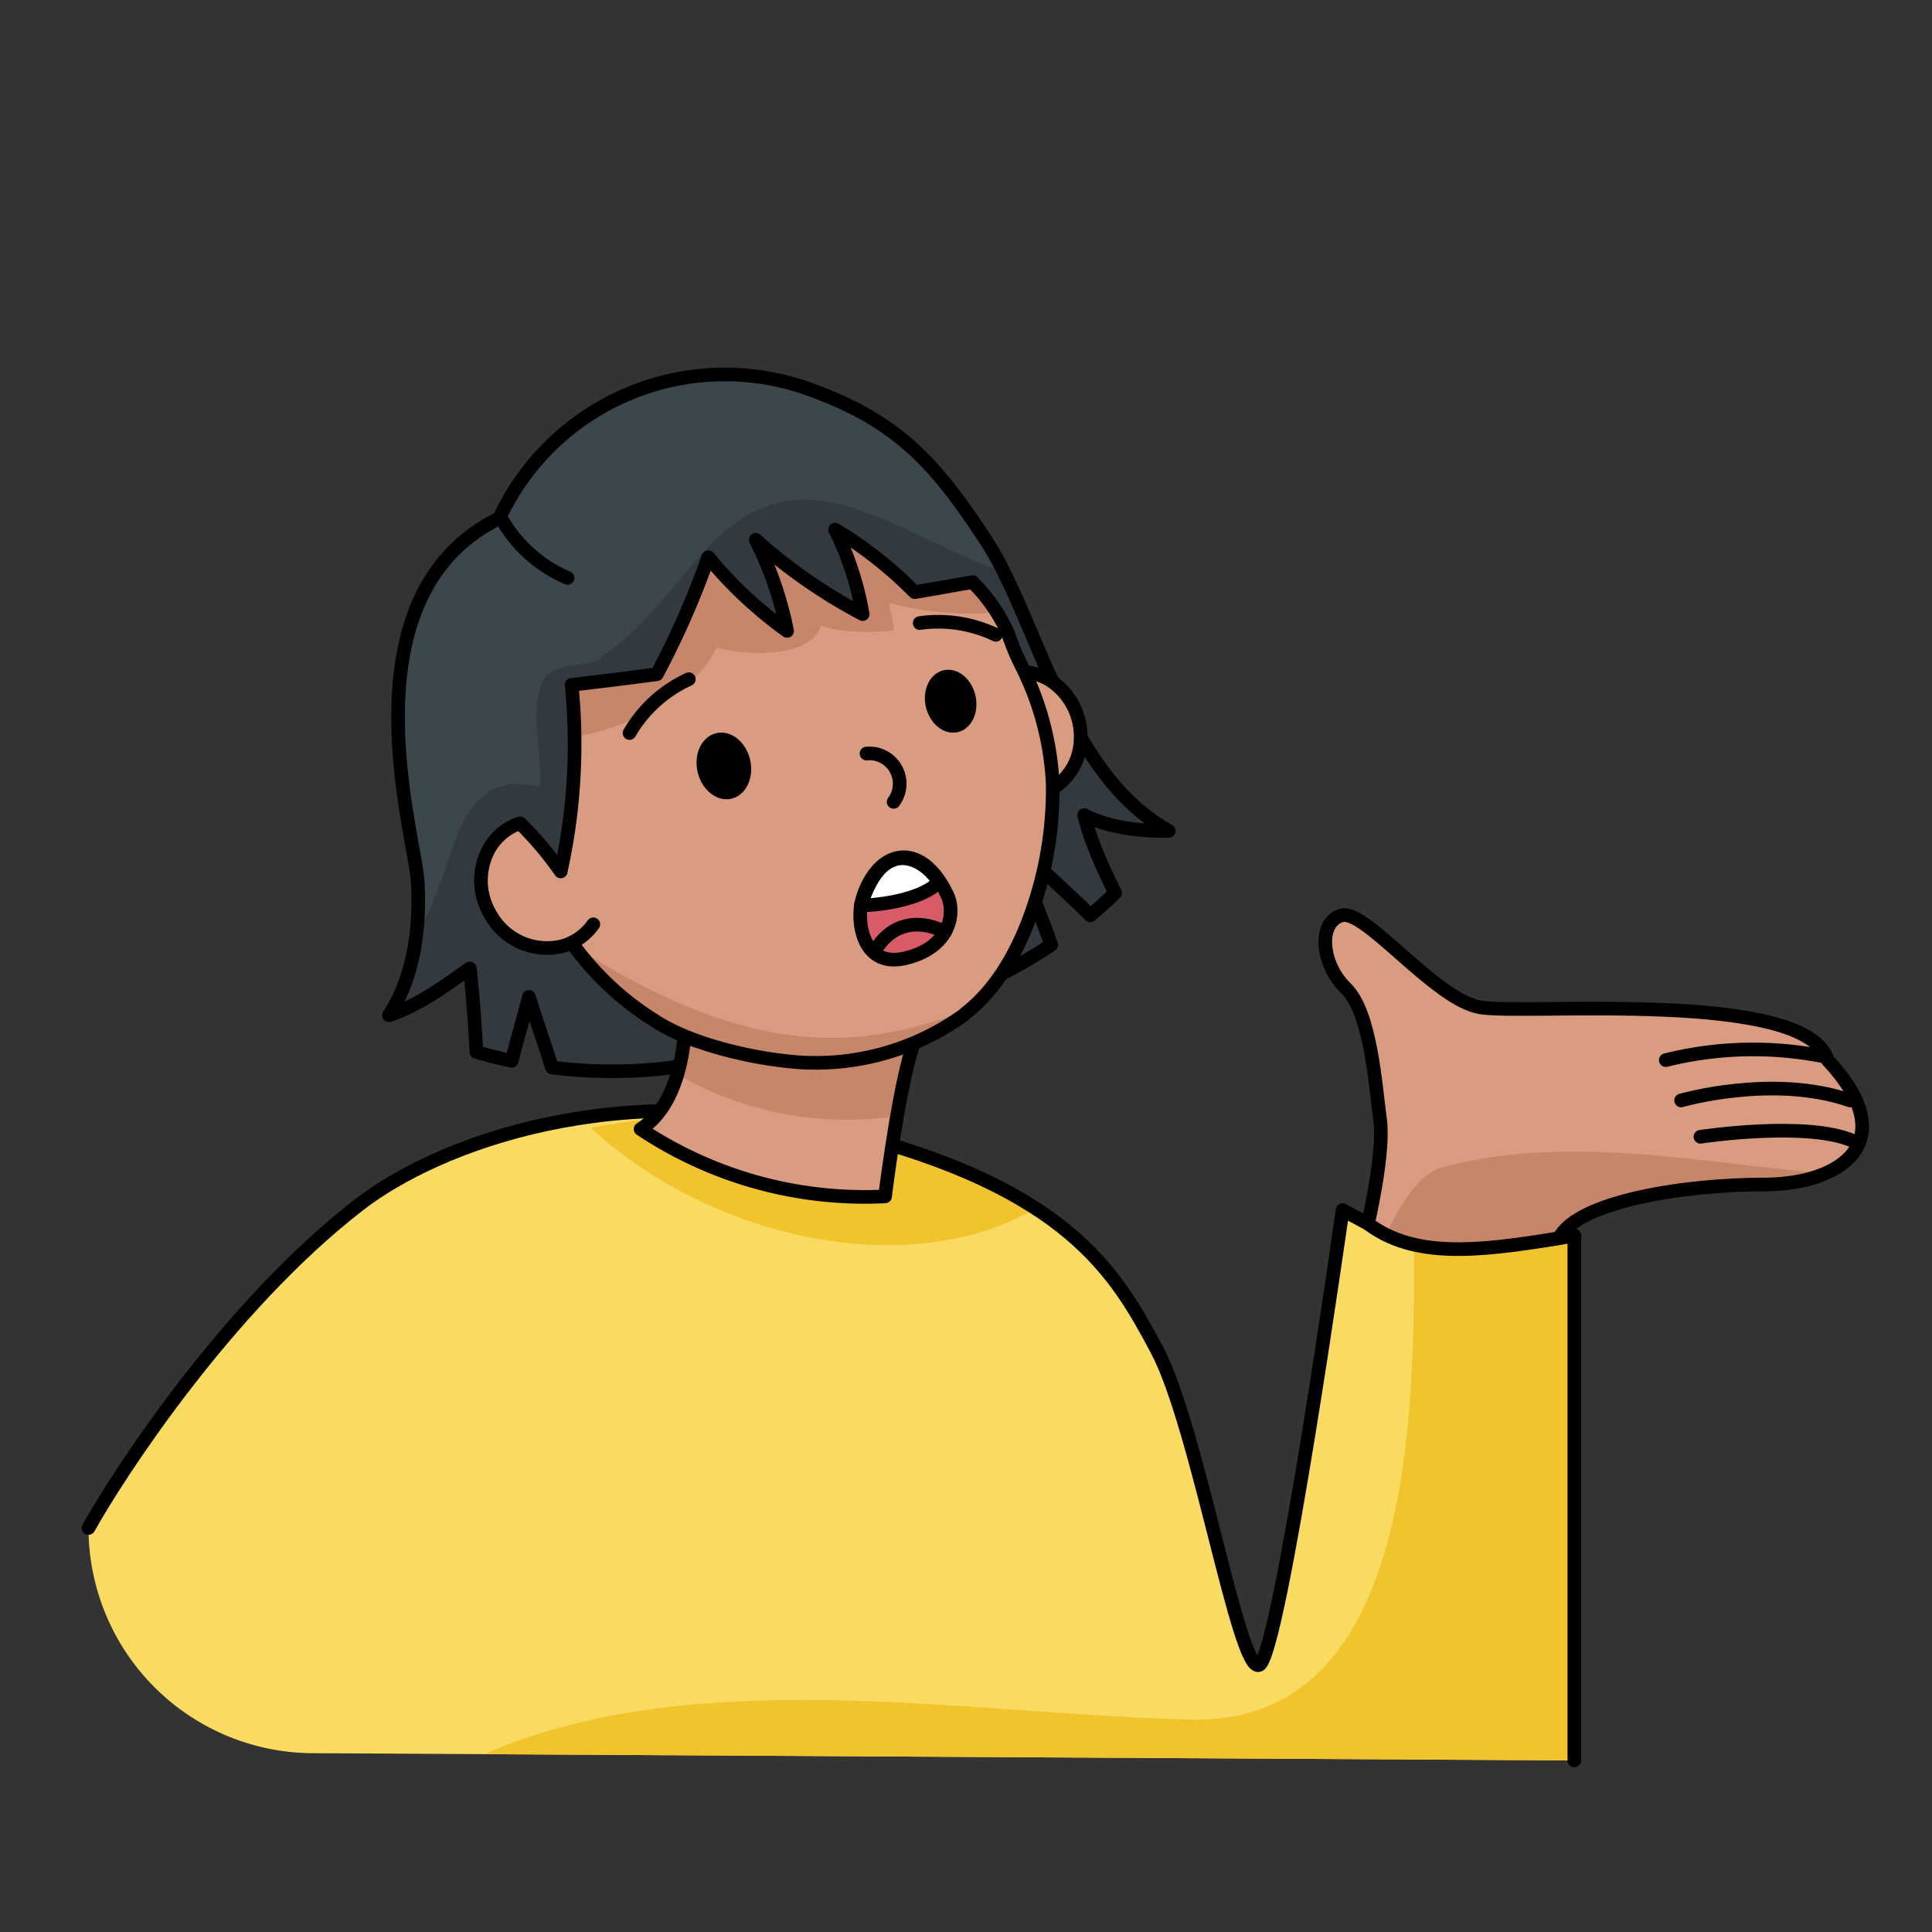
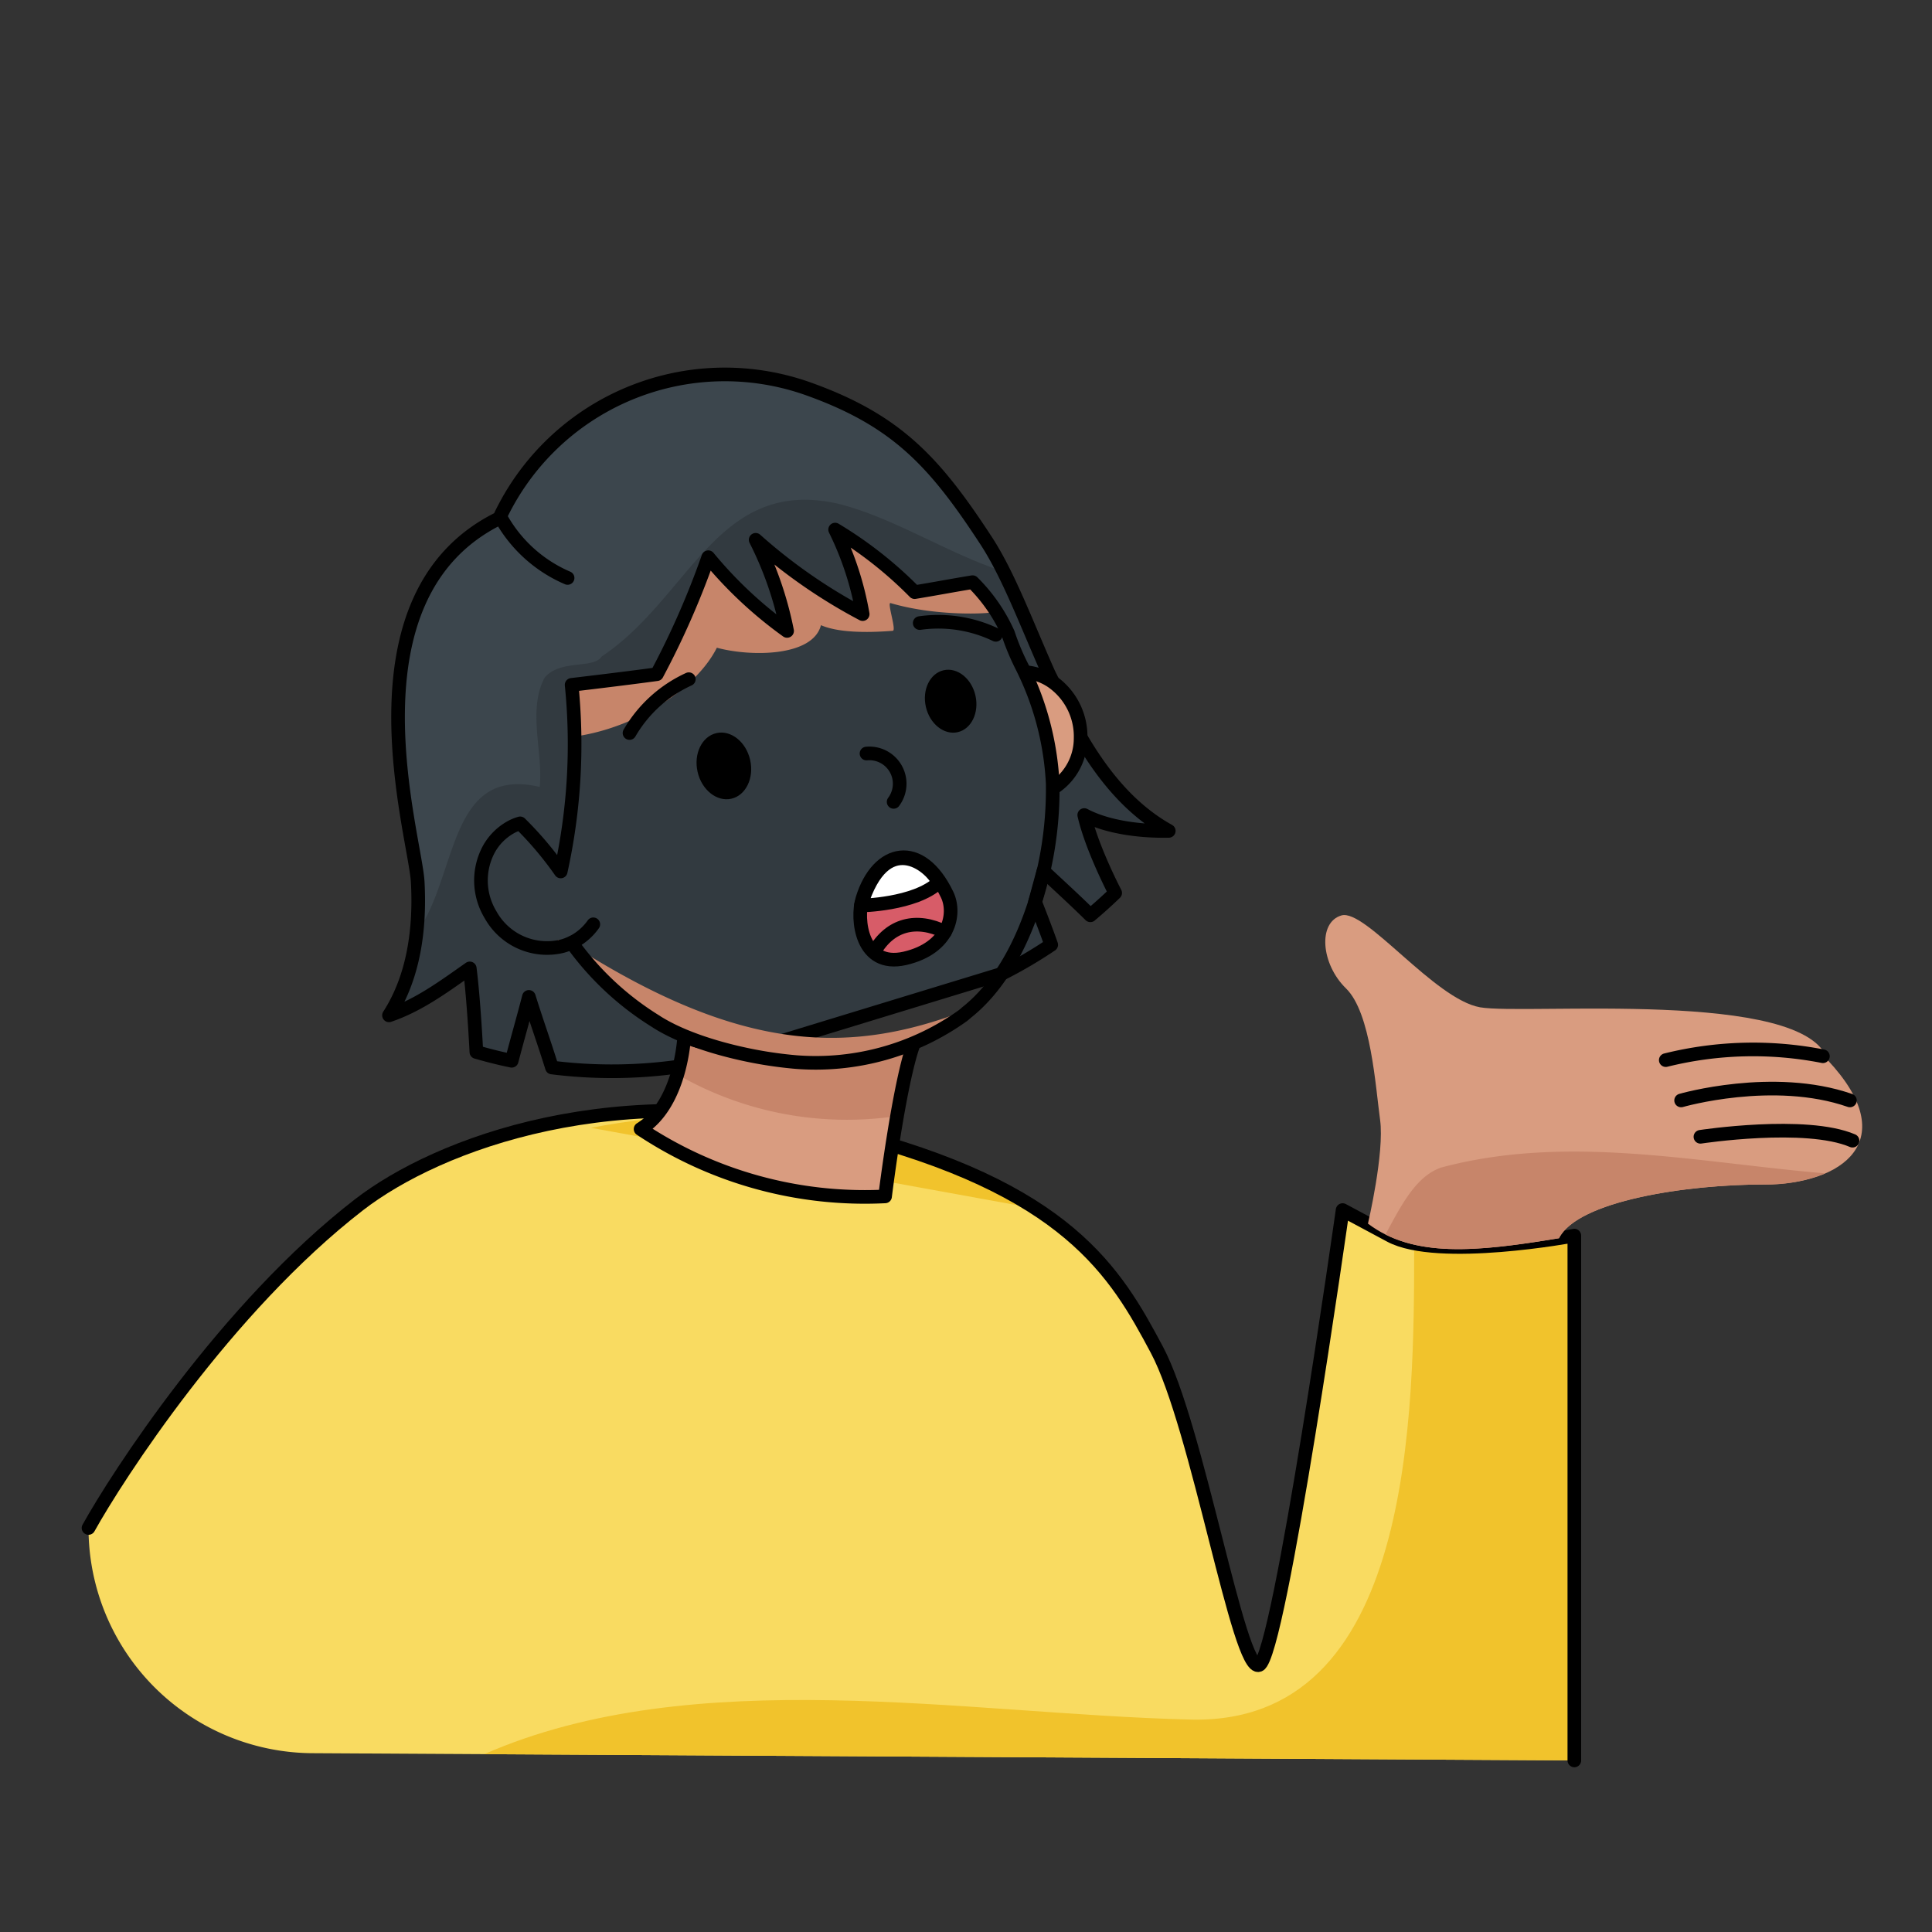
<svg xmlns="http://www.w3.org/2000/svg" id="Слой_14" data-name="Слой 14" viewBox="0 0 283.465 283.465">
  <rect x="0" y="0" width="283.465" height="283.465" fill="#333333" stroke="none" />
  <defs>
    <style>.cls-1{fill:#f9db61;}.cls-2{fill:#f1c32c;}.cls-3{fill:#3c464d;}.cls-10,.cls-4{fill:none;}.cls-11,.cls-4,.cls-8{stroke:#000;stroke-linecap:round;stroke-linejoin:round;stroke-width:2px;}.cls-5,.cls-8{fill:#d99c80;}.cls-6{fill:#c7856a;}.cls-7{fill:#323a40;}.cls-11,.cls-9{fill:#d75c68;}.cls-12{fill:#fff;}</style>
  </defs>
  <title>wie_sagst_du</title>
  <path class="cls-1" d="M854.472,889.292v77L669.326,965.23a33.043,33.043,0,0,1-32.854-33.043s24.478-36.054,37.028-45.562c11.384-8.625,40.722-20.833,73.722-12.583s40,20.75,46,32,12,47.5,15,46.25,12.25-66.75,12.25-66.75l7,3.75C834.472,893.042,854.472,889.292,854.472,889.292Z" transform="translate(-623.484 -708)" />
-   <path class="cls-2" d="M775.466,885.327c-6.446-4.191-15.356-8.063-28.244-11.285-13.681-3.42-26.111-2.668-37.033-.567C726.667,888.862,755.681,896.617,775.466,885.327Z" transform="translate(-623.484 -708)" />
+   <path class="cls-2" d="M775.466,885.327c-6.446-4.191-15.356-8.063-28.244-11.285-13.681-3.42-26.111-2.668-37.033-.567Z" transform="translate(-623.484 -708)" />
  <path class="cls-2" d="M854.472,889.292s-14.925,2.795-23.5,1.138c0,25.031-.06,70.86-33,69.862-32.916-.823-72.6-8.412-103.457,5.083l159.957.917Z" transform="translate(-623.484 -708)" />
  <path class="cls-3" d="M794.967,829.912c-3.942.09-8.92-.474-12.4-2.326,1.114,4.9,4.537,11.429,4.537,11.429-1.167,1.132-2.391,2.228-3.64,3.281-2.365-2.336-4.6-4.356-6.886-6.5l-1.23,4.525c.835,2.151,1.671,4.3,2.372,6.3a66.784,66.784,0,0,1-7.3,4.276l-38.6,11.79a70.351,70.351,0,0,1-27.353,1.944c-1.251-4-2.134-6.354-3.384-10.36-.911,3.523-1.6,5.852-2.524,9.374-1.742-.358-3.465-.794-5.182-1.29,0,0-.368-7.542-.968-12.263-3.784,2.651-7.469,5.4-11.852,6.885,3.68-5.71,4.592-12.8,4.213-19.582s-11.294-41.914,11.968-53.348a36.5,36.5,0,0,1,45.363-18.98c12.989,4.642,18.549,10.75,26.09,22.3,3.3,5.061,5.938,12.243,9.141,19.425l4.24,8.572C784.944,821.344,789.139,826.672,794.967,829.912Z" transform="translate(-623.484 -708)" />
  <path class="cls-4" d="M854.472,966.292v-77s-20,3.75-27,0l-7-3.75s-9.25,65.5-12.25,66.75-9-35-15-46.25-13-23.75-46-32-59.49,1.767-71.077,10.731c-19.52,15.1-35.512,39.916-39.673,47.414" transform="translate(-623.484 -708)" />
  <path class="cls-5" d="M891.642,863.542c11.08,11.82,2.16,18.25-9.34,18.25s-27.33,2.42-30.08,7.88c-12.08,2-21.32,2.93-28.03-2.14,0,0,2.45-10.41,1.78-15.24s-1.33-15.7-5-19.27-4.17-9.69-.67-10.71,13.67,12.31,20.34,13.48S888.472,853.022,891.642,863.542Z" transform="translate(-623.484 -708)" />
  <path class="cls-6" d="M834.972,879.292c-3.716,1.239-5.9,5.546-8.209,9.834,6.437,3.23,14.853,2.3,25.459.546,2.75-5.46,18.58-7.88,30.08-7.88a23.067,23.067,0,0,0,9-1.635C872.459,878.573,853.524,874.344,834.972,879.292Z" transform="translate(-623.484 -708)" />
-   <path class="cls-4" d="M824.192,887.532s2.45-10.41,1.78-15.24-1.33-15.7-5-19.27-4.17-9.69-.67-10.71,13.67,12.31,20.34,13.48,47.83-2.77,51,7.75c11.08,11.82,2.16,18.25-9.34,18.25s-27.33,2.42-30.08,7.88C840.142,891.672,830.9,892.6,824.192,887.532Z" transform="translate(-623.484 -708)" />
  <path class="cls-4" d="M872.972,874.792s15.465-2.36,22.316.57" transform="translate(-623.484 -708)" />
  <path class="cls-4" d="M870.138,869.458s13.541-3.916,24.771,0" transform="translate(-623.484 -708)" />
  <path class="cls-4" d="M867.888,863.542a53.115,53.115,0,0,1,23.055-.569" transform="translate(-623.484 -708)" />
  <path class="cls-7" d="M794.967,829.912c-5.828-3.24-10.023-8.568-13.394-14.551l-4.24-8.572c-2.345-5.258-4.389-10.507-6.609-14.933-8.166-2.632-16.242-7.988-24.372-9.973-17.684-3.908-21.592,13.776-34.59,22.439-1.208,1.882-6.073.354-8.381,3.124-2.522,4.758-.179,11.044-.712,16.015-13.489-3.176-11.986,13.079-18.08,21.454a27.879,27.879,0,0,1-4.031,12.059c4.383-1.481,8.068-4.234,11.852-6.885.6,4.721.968,12.263.968,12.263,1.716.5,3.44.932,5.182,1.29.92-3.522,1.613-5.851,2.524-9.374,1.25,4.006,2.133,6.364,3.384,10.36a70.351,70.351,0,0,0,27.353-1.944l38.6-11.79a66.784,66.784,0,0,0,7.3-4.276c-.7-2-1.537-4.148-2.372-6.3l1.23-4.525c2.284,2.146,4.521,4.166,6.886,6.5,1.249-1.053,2.473-2.149,3.64-3.281,0,0-3.423-6.532-4.537-11.429C786.047,829.438,791.025,830,794.967,829.912Z" transform="translate(-623.484 -708)" />
  <path class="cls-4" d="M770.419,850.894a66.784,66.784,0,0,0,7.3-4.276c-.7-2-1.537-4.148-2.372-6.3l1.23-4.525c2.284,2.146,4.521,4.166,6.886,6.5,1.249-1.053,2.473-2.149,3.64-3.281,0,0-3.423-6.532-4.537-11.429,3.483,1.852,8.461,2.416,12.4,2.326-5.828-3.24-10.023-8.568-13.394-14.551l-4.24-8.572c-3.2-7.182-5.842-14.364-9.141-19.425-7.541-11.55-13.1-17.658-26.09-22.3a36.5,36.5,0,0,0-45.363,18.98c-23.262,11.434-12.337,46.57-11.968,53.348s-.533,13.872-4.213,19.582c4.383-1.481,8.068-4.234,11.852-6.885.6,4.721.968,12.263.968,12.263,1.717.5,3.44.932,5.182,1.29.92-3.522,1.613-5.851,2.524-9.374,1.25,4.006,2.133,6.364,3.384,10.36a70.351,70.351,0,0,0,27.353-1.944Z" transform="translate(-623.484 -708)" />
  <path class="cls-5" d="M757.587,861.013c-2.207,5.948-4.247,22.525-4.247,22.525a59.318,59.318,0,0,1-35.871-9.882c6-3.711,6.4-13.655,6.4-13.655C728.639,862.534,742.076,861.5,757.587,861.013Z" transform="translate(-623.484 -708)" />
-   <path class="cls-5" d="M707.423,846.268a4.861,4.861,0,0,1-.529.245,7.186,7.186,0,0,1-1.063.349,9.47,9.47,0,0,1-10.382-4.664,9.683,9.683,0,0,1-.2-9.676,8.3,8.3,0,0,1,3.024-3.065,6.468,6.468,0,0,1,1.528-.651,50.72,50.72,0,0,1,5.952,7.055,86.6,86.6,0,0,0,1.6-27.376s7.476-.877,12.508-1.565a123.228,123.228,0,0,0,7.543-17.163,61.227,61.227,0,0,0,11.563,10.815,51.634,51.634,0,0,0-4.611-13.368,78.478,78.478,0,0,0,15.7,10.9,45.461,45.461,0,0,0-4.041-12.4,58.878,58.878,0,0,1,11.668,9.177c2.845-.46,5.649-1,8.5-1.463a24.881,24.881,0,0,1,5.207,7.519,35.043,35.043,0,0,0,1.941,4.693,42.943,42.943,0,0,1,4.607,17.341,54.247,54.247,0,0,1-3.307,19.478c-2,5.457-5.009,10.7-9.371,14.141a5.933,5.933,0,0,1-.542.455,37.118,37.118,0,0,1-24.363,6.79,59.828,59.828,0,0,1-6.224-.859c-5.055-.974-10.458-2.64-14.182-4.96a1.916,1.916,0,0,1-.178-.12,42.883,42.883,0,0,1-12.1-11.154Z" transform="translate(-623.484 -708)" />
  <path class="cls-6" d="M755.1,871.746a71.5,71.5,0,0,1,2.489-10.733c-15.511.488-28.948,1.521-33.715-1.012a25.71,25.71,0,0,1-1.014,5.644A49.833,49.833,0,0,0,755.1,871.746Z" transform="translate(-623.484 -708)" />
  <path class="cls-4" d="M723.872,860s-.4,9.944-6.4,13.655a59.318,59.318,0,0,0,35.871,9.882s2.04-16.577,4.247-22.525C742.076,861.5,728.639,862.534,723.872,860Z" transform="translate(-623.484 -708)" />
  <path class="cls-8" d="M774.015,806.626a8.056,8.056,0,0,1,3.843,1.389,9.814,9.814,0,0,1,4.174,8.333,8.658,8.658,0,0,1-3.677,7.067" transform="translate(-623.484 -708)" />
  <path class="cls-6" d="M740.348,863.83a37.121,37.121,0,0,0,24.363-6.79,5.933,5.933,0,0,0,.542-.455c.257-.2.494-.432.742-.648-17.431,6.894-33.322,6.736-58.237-9.077a42.988,42.988,0,0,0,12.006,11.031,1.916,1.916,0,0,0,.178.12c3.724,2.32,9.127,3.986,14.182,4.96A59.828,59.828,0,0,0,740.348,863.83Z" transform="translate(-623.484 -708)" />
  <path class="cls-6" d="M705,847.03a8.245,8.245,0,0,0,.836-.168,7.186,7.186,0,0,0,1.063-.349h0c-.534-.214-1.071-.426-1.6-.644C705.575,846.217,705.346,846.612,705,847.03Z" transform="translate(-623.484 -708)" />
  <path class="cls-6" d="M728.662,803.034c4.934,1.343,14.083,1.343,15.273-3.307,2.424,1.053,6.421,1.151,10.537.825.581-.047-.882-4.232-.32-4.066,7.006,2.071,15.3,1.538,15.2,1.253-1.192-2.863-1.037-2.075-3.179-4.326-2.846.459-5.65,1-8.5,1.463a58.9,58.9,0,0,0-11.667-9.177,45.527,45.527,0,0,1,4.04,12.4,78.478,78.478,0,0,1-15.7-10.9,51.634,51.634,0,0,1,4.611,13.368A61.227,61.227,0,0,1,727.4,789.757a123.228,123.228,0,0,1-7.543,17.163c-5.032.688-12.508,1.565-12.508,1.565.608,5.884.577,6.216.429,7.58C716.848,814.819,725.676,809,728.662,803.034Z" transform="translate(-623.484 -708)" />
  <path class="cls-4" d="M710.534,843.615A8.377,8.377,0,0,1,707.945,846c-.171.093-.342.185-.522.266a4.861,4.861,0,0,1-.529.245,7.186,7.186,0,0,1-1.063.349,9.47,9.47,0,0,1-10.382-4.664,9.683,9.683,0,0,1-.2-9.676,8.3,8.3,0,0,1,3.024-3.065,6.468,6.468,0,0,1,1.528-.651,50.72,50.72,0,0,1,5.952,7.055,86.6,86.6,0,0,0,1.6-27.376s7.476-.877,12.508-1.565a123.228,123.228,0,0,0,7.543-17.163,61.227,61.227,0,0,0,11.563,10.815,51.634,51.634,0,0,0-4.611-13.368,78.478,78.478,0,0,0,15.7,10.9,45.461,45.461,0,0,0-4.041-12.4,58.878,58.878,0,0,1,11.668,9.177c2.845-.46,5.649-1,8.5-1.463a24.881,24.881,0,0,1,5.207,7.519,35.043,35.043,0,0,0,1.941,4.693,42.943,42.943,0,0,1,4.607,17.341,54.247,54.247,0,0,1-3.307,19.478c-2,5.457-5.009,10.7-9.371,14.141a5.933,5.933,0,0,1-.542.455,37.118,37.118,0,0,1-24.363,6.79,59.828,59.828,0,0,1-6.224-.859c-5.055-.974-10.458-2.64-14.182-4.96a1.916,1.916,0,0,1-.178-.12,42.883,42.883,0,0,1-12.1-11.154" transform="translate(-623.484 -708)" />
  <path class="cls-4" d="M750.62,818.559a4.447,4.447,0,0,1,3.979,7.093" transform="translate(-623.484 -708)" />
  <path class="cls-4" d="M758.426,799.417a19.491,19.491,0,0,1,11.162,1.726" transform="translate(-623.484 -708)" />
  <path class="cls-4" d="M715.848,815.551a19.383,19.383,0,0,1,8.7-7.9" transform="translate(-623.484 -708)" />
  <path d="M728.6,815.563c2.124-.483,4.342,1.275,4.947,3.934s-.635,5.209-2.758,5.692-4.349-1.28-4.953-3.939S726.467,816.047,728.6,815.563Z" transform="translate(-623.484 -708)" />
  <path d="M761.933,806.339c2-.456,4.1,1.2,4.669,3.714s-.6,4.916-2.6,5.372-4.105-1.208-4.675-3.718S759.924,806.8,761.933,806.339Z" transform="translate(-623.484 -708)" />
  <path class="cls-4" d="M697.044,784.088a20.363,20.363,0,0,0,9.718,8.711" transform="translate(-623.484 -708)" />
  <path class="cls-9" d="M762.45,839.27c1.34,2.8.33,7.83-6.2,9.34-6.41,1.47-7.15-5.78-6.24-8.73C752.25,832.56,758.58,831.19,762.45,839.27Z" transform="translate(-623.484 -708)" />
  <path class="cls-4" d="M762.45,839.27c1.34,2.8.33,7.83-6.2,9.34-6.41,1.47-7.15-5.78-6.24-8.73C752.25,832.56,758.58,831.19,762.45,839.27Z" transform="translate(-623.484 -708)" />
  <rect class="cls-10" width="283.465" height="283.465" />
  <path class="cls-11" d="M751.734,847.7c2.331-4.12,6.267-5.026,10.407-2.974" transform="translate(-623.484 -708)" />
  <path class="cls-12" d="M749.79,840.86c3.52-11.3,10.154-6.014,11.415-3.373C757.7,840.745,749.79,840.86,749.79,840.86Z" transform="translate(-623.484 -708)" />
  <path class="cls-4" d="M749.79,840.86s7.908-.115,11.415-3.373C759.944,834.846,753.31,829.564,749.79,840.86Z" transform="translate(-623.484 -708)" />
</svg>